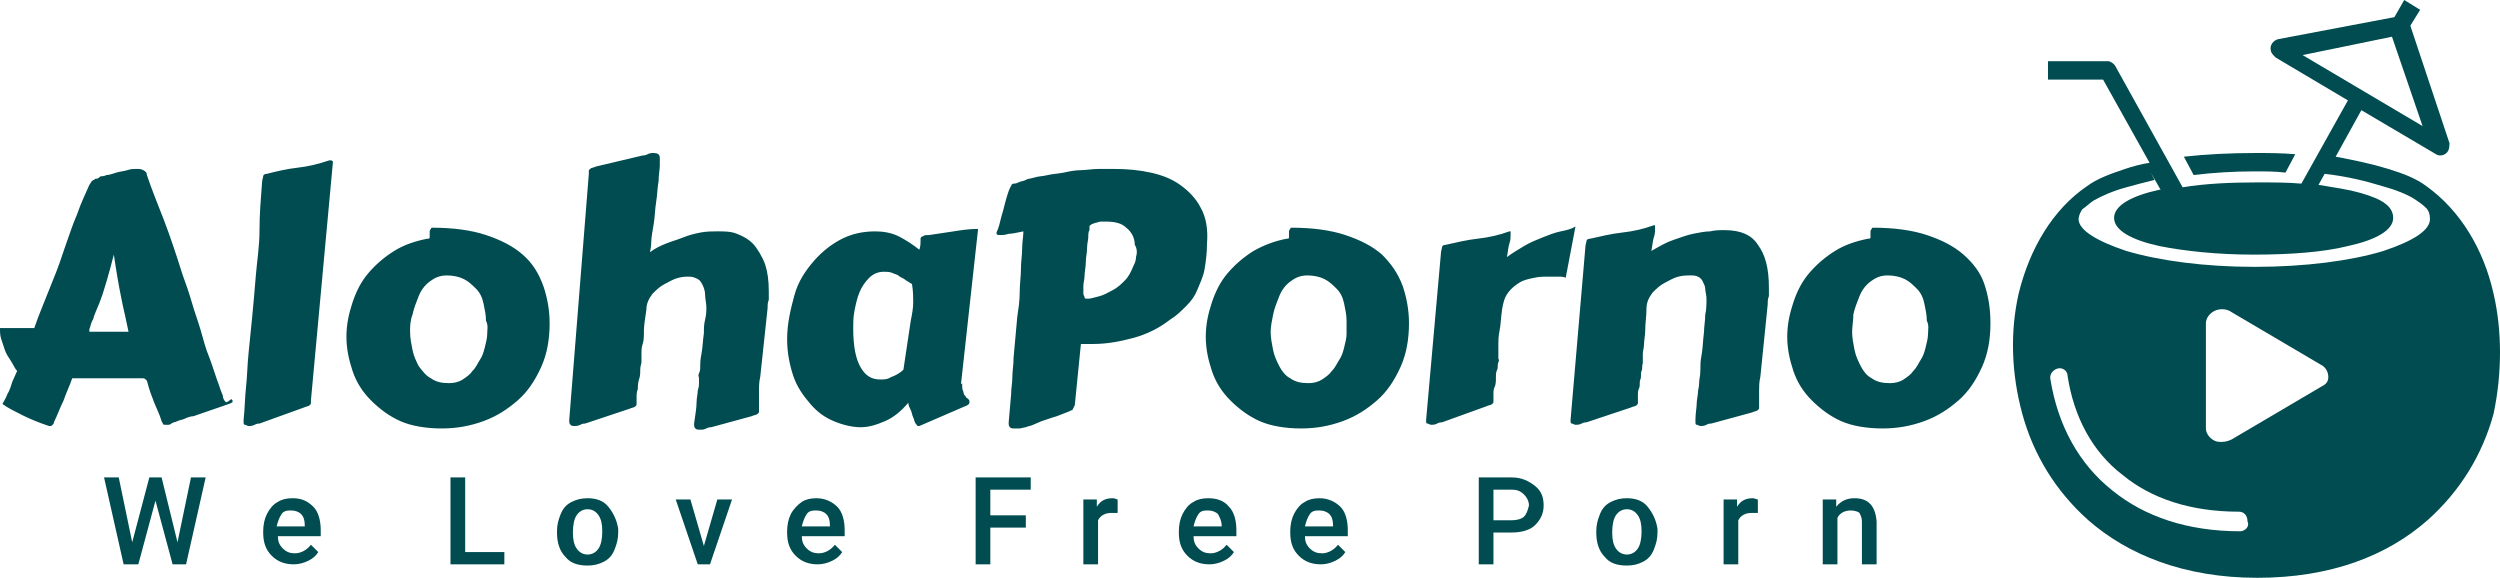
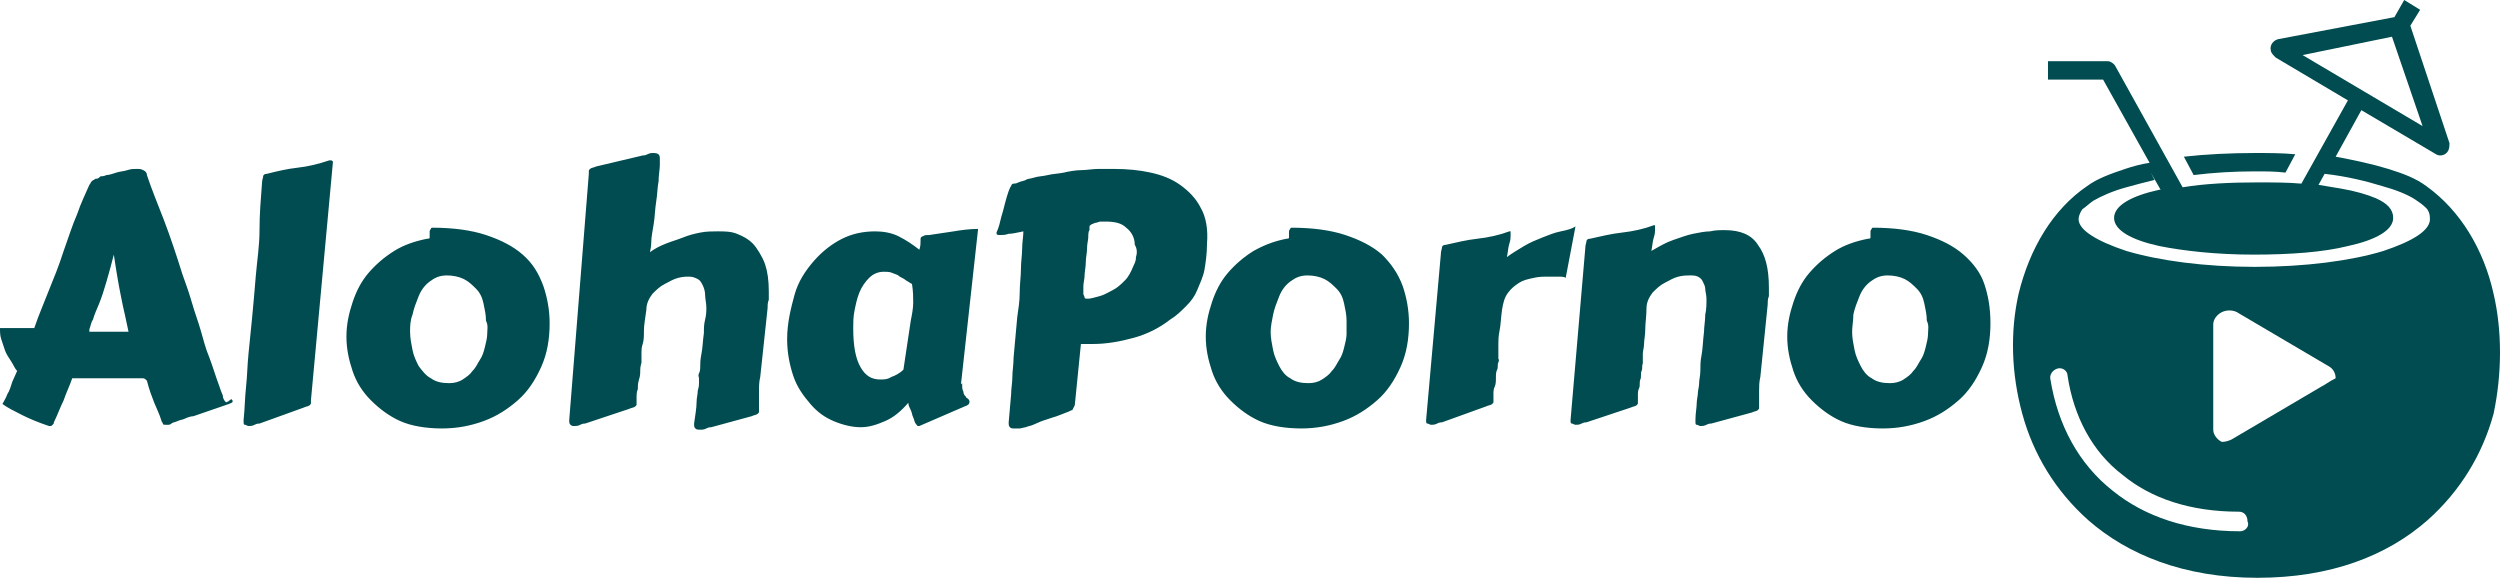
<svg xmlns="http://www.w3.org/2000/svg" version="1.1" id="Layer_1" x="0px" y="0px" width="871.36px" height="201.386px" viewBox="50.347 172.907 871.36 201.386" enable-background="new 50.347 172.907 871.36 201.386" xml:space="preserve">
  <g id="Shape_627_1_" enable-background="new    ">
    <g id="Shape_627">
      <g>
-         <path fill="#004C50" d="M836.267,232.64c3.84,0,7.253,0,10.667,0.426l3.413-6.4c-4.693-0.426-9.387-0.426-14.08-0.426     c-8.533,0-17.066,0.426-24.747,1.28l3.414,6.4C821.76,233.066,829.014,232.64,836.267,232.64z M919.467,275.307     c-3.413-15.36-11.521-29.013-23.467-37.547l0,0c-3.413-2.56-7.68-4.267-13.227-5.973s-11.521-2.987-18.347-4.267l8.96-16.213     l26.026,15.36c1.28,0.854,3.413,0.427,4.267-1.28c0.427-0.854,0.427-2.133,0.427-2.56l-13.653-40.96l3.414-5.547l-5.547-3.413     l-3.414,5.973l-40.533,7.68c-1.706,0.427-2.986,2.133-2.56,3.84c0,0.854,0.854,1.707,1.706,2.56l25.174,14.934l-16.213,29.013     c-4.693-0.427-10.24-0.427-15.36-0.427c-9.387,0-18.347,0.427-26.026,1.707l-23.467-42.24c-0.427-0.854-1.707-1.707-2.561-1.707     H764.16v6.4h19.199l16.214,29.013c-2.986,0.427-5.974,1.28-8.533,2.133c-5.12,1.707-9.813,3.414-13.227,5.973l0,0     c-11.947,8.107-20.054,21.76-23.894,37.547c-2.986,13.227-2.561,27.733,1.28,41.813c3.84,14.08,11.52,26.88,23.04,37.12     c13.653,11.946,33.279,20.053,58.88,20.053c25.6,0,45.227-7.68,59.307-20.053c11.52-10.24,19.2-23.04,23.04-37.12     C922.453,303.04,922.453,288.106,919.467,275.307z M852.906,192.106l31.147-6.4l10.666,31.147L852.906,192.106z M831.146,358.08     c-18.347,0-33.279-5.12-44.373-14.08c-11.947-9.387-19.2-23.04-21.76-38.826c-0.427-1.707,0.854-3.414,2.56-3.84     c1.707-0.428,3.413,0.853,3.413,2.56c2.134,14.08,8.533,26.453,19.2,34.56c9.813,8.106,23.467,12.8,40.533,12.8     c1.707,0,2.987,1.28,2.987,3.414C834.561,356.373,832.854,358.08,831.146,358.08z M859.307,307.733L828.16,326.08     c-0.854,0.427-2.134,0.854-3.414,0.854c-0.853,0-1.706,0-2.56-0.427c-1.706-0.854-2.986-2.561-2.986-4.267v-36.693     c0-1.707,1.28-3.414,2.986-4.267c1.707-0.854,4.267-0.854,5.974,0.427l31.146,18.346c1.707,0.854,2.56,2.561,2.56,4.268     C861.866,306.026,861.014,306.88,859.307,307.733z M881.066,260.374c-11.093,3.413-27.307,5.546-44.8,5.546     s-33.28-2.133-44.8-5.546c-10.24-3.414-16.641-7.253-16.641-11.094c0-0.853,0.428-2.133,1.28-3.413     c1.28-0.854,2.561-2.133,3.84-2.987l0,0c2.987-1.707,6.827-3.413,11.521-4.693c2.986-0.853,6.4-1.707,9.813-2.56l-1.28-2.56     l3.413,5.974h-0.427c-9.812,2.133-15.786,5.546-15.786,9.813c0,4.267,5.974,7.68,15.786,9.813     c8.533,1.707,20.054,2.987,32.854,2.987s24.32-0.854,32.854-2.987c9.813-2.133,15.787-5.546,15.787-9.813     c0-2.987-2.134-5.12-5.974-6.827c-2.987-1.28-7.254-2.56-12.374-3.414c-2.56-0.427-5.119-0.854-7.68-1.28l2.134-3.84     c7.68,0.854,14.507,2.56,20.053,4.267c4.693,1.28,8.96,2.987,11.521,4.693l0,0c1.279,0.854,2.56,1.707,3.84,2.987     c0.854,0.854,1.28,2.133,1.28,3.414C897.707,253.12,891.307,256.96,881.066,260.374z" />
+         <path fill="#004C50" d="M836.267,232.64c3.84,0,7.253,0,10.667,0.426l3.413-6.4c-4.693-0.426-9.387-0.426-14.08-0.426     c-8.533,0-17.066,0.426-24.747,1.28l3.414,6.4C821.76,233.066,829.014,232.64,836.267,232.64z M919.467,275.307     c-3.413-15.36-11.521-29.013-23.467-37.547l0,0c-3.413-2.56-7.68-4.267-13.227-5.973s-11.521-2.987-18.347-4.267l8.96-16.213     l26.026,15.36c1.28,0.854,3.413,0.427,4.267-1.28c0.427-0.854,0.427-2.133,0.427-2.56l-13.653-40.96l3.414-5.547l-5.547-3.413     l-3.414,5.973l-40.533,7.68c-1.706,0.427-2.986,2.133-2.56,3.84c0,0.854,0.854,1.707,1.706,2.56l25.174,14.934l-16.213,29.013     c-4.693-0.427-10.24-0.427-15.36-0.427c-9.387,0-18.347,0.427-26.026,1.707l-23.467-42.24c-0.427-0.854-1.707-1.707-2.561-1.707     H764.16v6.4h19.199l16.214,29.013c-2.986,0.427-5.974,1.28-8.533,2.133c-5.12,1.707-9.813,3.414-13.227,5.973l0,0     c-11.947,8.107-20.054,21.76-23.894,37.547c-2.986,13.227-2.561,27.733,1.28,41.813c3.84,14.08,11.52,26.88,23.04,37.12     c13.653,11.946,33.279,20.053,58.88,20.053c25.6,0,45.227-7.68,59.307-20.053c11.52-10.24,19.2-23.04,23.04-37.12     C922.453,303.04,922.453,288.106,919.467,275.307z M852.906,192.106l31.147-6.4l10.666,31.147L852.906,192.106z M831.146,358.08     c-18.347,0-33.279-5.12-44.373-14.08c-11.947-9.387-19.2-23.04-21.76-38.826c-0.427-1.707,0.854-3.414,2.56-3.84     c1.707-0.428,3.413,0.853,3.413,2.56c2.134,14.08,8.533,26.453,19.2,34.56c9.813,8.106,23.467,12.8,40.533,12.8     c1.707,0,2.987,1.28,2.987,3.414C834.561,356.373,832.854,358.08,831.146,358.08z M859.307,307.733L828.16,326.08     c-0.854,0.427-2.134,0.854-3.414,0.854c-1.706-0.854-2.986-2.561-2.986-4.267v-36.693     c0-1.707,1.28-3.414,2.986-4.267c1.707-0.854,4.267-0.854,5.974,0.427l31.146,18.346c1.707,0.854,2.56,2.561,2.56,4.268     C861.866,306.026,861.014,306.88,859.307,307.733z M881.066,260.374c-11.093,3.413-27.307,5.546-44.8,5.546     s-33.28-2.133-44.8-5.546c-10.24-3.414-16.641-7.253-16.641-11.094c0-0.853,0.428-2.133,1.28-3.413     c1.28-0.854,2.561-2.133,3.84-2.987l0,0c2.987-1.707,6.827-3.413,11.521-4.693c2.986-0.853,6.4-1.707,9.813-2.56l-1.28-2.56     l3.413,5.974h-0.427c-9.812,2.133-15.786,5.546-15.786,9.813c0,4.267,5.974,7.68,15.786,9.813     c8.533,1.707,20.054,2.987,32.854,2.987s24.32-0.854,32.854-2.987c9.813-2.133,15.787-5.546,15.787-9.813     c0-2.987-2.134-5.12-5.974-6.827c-2.987-1.28-7.254-2.56-12.374-3.414c-2.56-0.427-5.119-0.854-7.68-1.28l2.134-3.84     c7.68,0.854,14.507,2.56,20.053,4.267c4.693,1.28,8.96,2.987,11.521,4.693l0,0c1.279,0.854,2.56,1.707,3.84,2.987     c0.854,0.854,1.28,2.133,1.28,3.414C897.707,253.12,891.307,256.96,881.066,260.374z" />
      </g>
    </g>
  </g>
  <g id="AlohaPorno_1_" enable-background="new    ">
    <g id="AlohaPorno">
      <g>
        <path fill="#004C50" d="M128.854,312.854c-0.427-0.427-0.854-1.28-0.854-2.134c-0.427-0.854-0.854-2.133-1.28-3.413     c-1.28-3.413-2.133-6.4-3.413-9.813c-1.28-2.986-2.133-6.399-2.987-9.387c-0.853-2.986-2.133-6.399-2.986-9.386     c-0.854-2.987-2.133-6.827-3.414-10.24c-2.133-6.827-4.267-13.227-6.4-18.773c-2.133-5.546-4.267-10.667-5.973-15.787     c0-0.854-0.427-1.28-1.28-1.707s-1.28-0.427-1.707-0.427h-0.854c-0.853,0-1.707,0-2.987,0.427c-1.28,0.427-2.56,0.427-3.84,0.853     c-1.28,0.427-2.56,0.854-3.413,0.854c-0.854,0.427-1.707,0.427-1.707,0.427c-0.426,0-0.426,0-0.853,0.427     s-0.854,0.427-1.28,0.427c-0.426,0.426-0.853,0.426-1.28,0.853s-0.427,0.854-0.854,1.28c-1.28,2.986-2.986,6.4-4.267,10.24     c-1.707,3.84-2.986,8.107-4.693,12.8c-0.853,2.56-1.707,5.12-2.56,7.253c-0.853,2.133-1.707,4.267-2.56,6.4     c-0.853,2.133-1.707,4.267-2.56,6.4c-0.854,2.134-1.707,4.267-2.56,6.827c-1.28,0-2.133,0-2.987,0s-1.707,0-2.987,0     c-1.28,0-2.133,0-2.986,0c-0.854,0-1.707,0-2.133,0c-0.427,0-0.854,0-0.854,0c0,1.279,0,2.56,0.427,3.84     c0.427,1.279,0.853,2.56,1.28,3.84c0.427,1.279,1.28,2.56,2.133,3.84c0.854,1.279,1.28,2.561,2.133,3.413l-1.707,3.84     c-0.427,1.28-0.854,2.987-1.707,4.267c-0.427,1.28-1.28,2.561-1.707,3.414c1.707,1.279,4.267,2.56,6.827,3.84     c2.56,1.28,5.546,2.56,9.386,3.84c0,0,0,0,0.427,0s0.427,0,0.854-0.427s0.427-0.427,0.427-0.854c1.28-2.56,2.133-5.12,3.413-7.68     c0.854-2.56,2.133-5.12,2.987-7.681h3.413c0.854,0,2.133,0,3.414,0c1.28,0,2.133,0,3.413,0c0.854,0,1.707,0,2.56,0     c0.854,0,1.28,0,2.133,0c0.854,0,1.707,0,2.56,0c0.854,0,2.133,0,3.414,0c0.427,0,0.853,0,1.707,0c0.427,0,0.854,0,1.707,0     c0.427,0,0.854,0,1.28,0.428c0.427,0.426,0.427,0.426,0.427,0.426c0.426,1.707,0.853,2.987,1.28,4.268     c0.427,1.279,0.854,2.133,1.28,3.413c0.427,0.854,0.854,2.133,1.28,2.986s0.853,2.134,1.28,3.413     c0,0.427,0.427,0.427,0.427,0.854s0.427,0.427,1.28,0.427h0.427c0.427,0,0.854,0,1.28-0.427s1.28-0.427,2.133-0.854     c0.853-0.427,1.707-0.427,2.56-0.853c0.853-0.427,2.133-0.854,2.986-0.854l12.374-4.267c0.854-0.427,1.28-0.427,1.28-0.854     s0-0.427-0.426-0.854C129.28,313.28,129.28,313.28,128.854,312.854z M81.493,288.533v-0.427v-0.427     c0.427-0.854,0.427-2.133,1.28-3.413c0.427-1.706,1.28-3.413,2.133-5.546c0.853-2.133,1.707-4.693,2.56-7.68     c0.853-2.987,1.707-5.973,2.56-9.387c0.426,2.987,0.853,5.547,1.28,8.106c0.427,2.56,0.854,4.693,1.28,6.827     c0.427,2.133,0.854,4.267,1.28,5.974c0.427,2.133,0.853,3.84,1.28,5.973H81.493L81.493,288.533z M165.547,228.8     c-0.427,0-0.427,0-0.427,0c-3.84,1.28-7.253,2.133-11.093,2.56c-3.84,0.427-7.253,1.28-10.667,2.133     c-0.853,0-1.28,0.427-1.28,0.854s-0.427,1.28-0.427,2.56c-0.427,5.546-0.854,10.667-0.854,16.213     c0,5.546-0.853,10.667-1.28,15.787s-0.854,10.24-1.28,14.506c-0.427,4.267-0.854,8.534-1.28,12.8     c-0.427,4.268-0.427,7.681-0.854,11.521c-0.426,3.84-0.426,7.68-0.853,11.52v0.427c0,0.854,0,1.28,0.427,1.28     c0.426,0,0.853,0.427,1.28,0.427c0.854,0,1.28,0,2.133-0.427c0.854-0.427,1.28-0.427,1.707-0.427l15.36-5.547     c0.853-0.427,1.707-0.427,2.133-0.853c0.427-0.427,0.427-0.427,0.427-0.854v-0.854l7.68-83.2     C165.973,228.8,165.973,228.8,165.547,228.8z M232.533,261.653c-3.413-2.987-7.68-5.12-12.8-6.827s-11.52-2.56-18.773-2.56     c0,0-0.427,0-0.427,0.427c0,0-0.427,0.427-0.427,0.854c0,0.426,0,0.426,0,0.853s0,0.854,0,1.28c0,0.426-0.426,0.426-0.853,0.426     c-4.267,0.854-8.107,2.134-11.52,4.267c-3.414,2.133-6.4,4.693-8.96,7.68s-4.267,6.4-5.547,10.24     c-1.28,3.839-2.133,7.679-2.133,11.947c0,4.267,0.854,8.106,2.133,11.946c1.28,3.84,3.414,7.254,6.4,10.24     c2.987,2.986,6.4,5.547,10.24,7.253c3.84,1.707,8.96,2.561,14.507,2.561c5.12,0,9.813-0.854,14.506-2.561     c4.693-1.706,8.533-4.267,11.947-7.253s5.973-6.827,8.107-11.521c2.133-4.693,2.986-9.812,2.986-15.359     c0-4.693-0.853-8.96-2.133-12.8C238.08,268.053,235.947,264.64,232.533,261.653z M220.16,289.387     c0,1.279-0.427,2.986-0.854,4.693s-0.854,2.986-1.707,4.267c-0.854,1.28-1.28,2.56-2.56,3.84     c-0.854,1.28-2.133,2.134-3.414,2.987c-1.28,0.853-2.986,1.279-4.693,1.279c-2.56,0-4.693-0.427-6.4-1.707     c-1.707-0.853-2.986-2.56-4.267-4.266c-0.854-1.707-1.707-3.414-2.133-5.547c-0.427-2.134-0.854-4.268-0.854-6.4     c0-1.707,0-3.84,0.854-5.973c0.427-2.134,1.28-4.267,2.133-6.4s2.133-3.84,3.84-5.12c1.707-1.28,3.414-2.133,5.974-2.133     c2.133,0,4.267,0.427,5.973,1.28c1.707,0.854,2.987,2.133,4.267,3.414c1.28,1.28,2.133,2.987,2.56,5.12     c0.427,2.134,0.854,3.841,0.854,5.974C220.587,286.4,220.16,287.68,220.16,289.387z M312.747,257.813     c-1.707-1.707-3.413-2.56-5.546-3.414c-2.134-0.853-4.267-0.853-6.827-0.853c-1.707,0-3.84,0-5.974,0.426     c-2.133,0.427-3.84,0.854-5.973,1.707c-2.133,0.853-3.84,1.28-5.974,2.133c-2.133,0.853-3.84,1.707-5.546,2.986     c0-0.426,0.427-1.707,0.427-3.413s0.426-3.84,0.853-6.4s0.427-5.12,0.854-7.68s0.427-5.12,0.853-7.253     c0-2.133,0.427-4.267,0.427-5.546c0-1.28,0-2.133,0-2.56c0-1.28-0.853-1.707-2.133-1.707c-0.854,0-1.28,0-2.133,0.426     c-0.854,0.427-1.28,0.427-1.707,0.427l-16.213,3.84c-0.854,0.426-1.707,0.426-2.133,0.853s-0.427,0.427-0.427,0.854v0.427v0.426     l-6.827,85.76c0,0.854,0,1.28,0.427,1.707s0.853,0.427,1.28,0.427c0.854,0,1.28,0,2.133-0.427     c0.854-0.427,1.28-0.427,1.707-0.427l15.36-5.12c0.853-0.427,1.707-0.427,2.133-0.854c0.427-0.426,0.427-0.426,0.427-0.853     v-0.427c0,0,0-0.427,0-0.854c0,0,0-0.854,0-1.28s0-1.706,0.426-2.56c0-0.854,0-2.134,0.427-3.413     c0.427-1.28,0.427-2.134,0.427-3.414c0-1.279,0.427-2.133,0.427-2.56s0-1.28,0-1.28c0-0.427,0-1.279,0-2.133s0-1.707,0.427-2.987     s0.427-2.986,0.427-4.692c0-1.707,0.426-4.268,0.853-7.254c0-2.133,0.854-3.84,2.133-5.547c1.28-1.28,2.56-2.56,4.267-3.413     c1.707-0.854,2.987-1.707,4.693-2.133c1.707-0.427,2.56-0.427,3.84-0.427c1.28,0,2.133,0.427,2.986,0.853     c0.854,0.427,1.28,1.28,1.707,2.134c0.427,0.853,0.854,2.133,0.854,3.413s0.427,2.987,0.427,4.267c0,1.28,0,2.561-0.427,4.267     c-0.427,1.707-0.427,2.987-0.427,4.693c-0.427,2.987-0.427,5.12-0.853,7.253c-0.427,2.134-0.427,3.414-0.427,4.268     s0,1.706-0.427,2.56s0,1.28,0,1.706c0,0.428,0,0.854,0,1.707c0,0.427,0,1.28-0.427,2.561c0,1.279-0.426,2.56-0.426,4.267     c0,1.706-0.427,4.267-0.854,7.253c0,0.854,0,1.28,0.427,1.707s0.853,0.427,1.707,0.427s1.28,0,2.133-0.427     s1.28-0.427,1.707-0.427l14.08-3.84c0.854-0.427,1.707-0.427,2.133-0.854s0.427-0.427,0.427-0.854v-0.427c0,0,0-0.427,0-0.854     c0-1.706,0-3.84,0-5.546c0-1.707,0-3.414,0.427-5.12l2.56-23.894c0-0.854,0-2.133,0.426-2.987c0-0.853,0-2.133,0-2.986     c0-3.84-0.426-6.827-1.28-9.387S314.027,259.093,312.747,257.813z M385.28,306.88l5.974-54.187c-2.987,0-5.974,0.427-8.533,0.854     c-2.987,0.426-5.547,0.853-8.534,1.28c-0.853,0-1.707,0-2.133,0.427c-0.427,0-0.853,0.427-0.853,0.853c0,0.427,0,0,0,0.854     s0,1.707-0.427,2.987c-2.133-1.707-4.693-3.414-7.253-4.693c-2.56-1.28-5.547-1.707-8.107-1.707c-4.267,0-8.106,0.853-11.52,2.56     c-3.414,1.707-6.827,4.267-9.813,7.68c-2.987,3.414-5.547,7.253-6.827,11.947c-1.28,4.693-2.56,9.813-2.56,15.36     c0,4.693,0.854,8.959,2.133,12.8c1.28,3.84,3.414,6.826,5.973,9.813c2.56,2.986,5.12,4.693,8.107,5.973     c2.987,1.28,6.4,2.134,9.387,2.134c2.986,0,5.546-0.854,8.533-2.134c2.987-1.279,5.547-3.413,8.106-6.399     c0,0.854,0.427,1.706,0.854,2.56s0.427,1.707,0.854,2.561c0.426,0.853,0.426,1.706,0.853,2.133s0.427,0.854,0.854,0.854     s0.427,0,0.427,0l15.787-6.827c1.28-0.426,1.707-0.853,1.707-1.706c0,0,0-0.427-0.427-0.854s-0.853-0.427-0.853-0.854     c-0.427-0.427-0.854-0.854-0.854-1.706c-0.427-0.854-0.427-1.28-0.427-2.561v-0.427C385.28,306.88,385.28,306.88,385.28,306.88z      M368.64,278.293c0,2.133-0.427,4.267-0.854,6.4l-2.56,17.066c-1.28,1.28-2.986,2.134-4.267,2.561     c-1.28,0.854-2.56,0.854-3.84,0.854c-2.987,0-5.12-1.28-6.827-4.268c-1.707-2.986-2.56-7.253-2.56-13.652     c0-1.707,0-3.841,0.427-5.975c0.427-2.133,0.853-4.266,1.707-6.399s2.133-3.84,3.414-5.12c1.28-1.28,2.986-2.133,5.12-2.133     c0.854,0,2.133,0,2.987,0.427s1.707,0.427,2.56,1.28c0.853,0.426,1.707,0.853,2.133,1.28c0.853,0.427,1.28,0.854,2.133,1.28     C368.64,274.453,368.64,276.587,368.64,278.293z M468.906,245.44c-1.706-3.413-4.267-5.973-7.253-8.106s-6.4-3.414-10.24-4.267     c-3.84-0.853-8.106-1.28-12.8-1.28c-1.707,0-3.84,0-5.547,0c-1.706,0-4.267,0.427-5.973,0.427c-1.707,0-4.268,0.427-5.974,0.854     c-2.134,0.426-3.84,0.426-5.547,0.853s-3.413,0.427-4.693,0.854s-2.56,0.427-2.986,0.853c-0.854,0.427-1.707,0.427-2.561,0.854     c-0.853,0.427-1.279,0.427-1.706,0.427s-0.854,0.427-0.854,0.853c-0.427,0.427-0.427,0.854-0.854,1.707     c-0.427,1.28-0.854,2.56-1.28,4.267s-0.853,3.413-1.279,4.693c-0.427,1.707-0.854,3.84-1.707,5.546     c0,0.854,0.427,0.854,1.28,0.854s1.706,0,2.986-0.427c1.28,0,2.986-0.427,5.12-0.853c0,1.707-0.427,3.84-0.427,5.973     s-0.427,4.693-0.427,7.253s-0.427,5.12-0.427,8.106c0,2.987-0.427,5.547-0.854,8.534l-1.279,14.079     c0,2.56-0.427,4.693-0.427,6.827c0,2.133-0.427,3.84-0.427,5.973l-0.854,9.813c0,0.854,0,1.28,0.427,1.707     s0.854,0.427,1.28,0.427c0.854,0,1.706,0,2.133,0s1.707-0.427,2.134-0.427c0.854-0.427,1.706-0.427,2.56-0.854     s2.134-0.854,2.987-1.28l3.84-1.279c1.706-0.427,3.413-1.28,4.693-1.707c1.279-0.427,1.706-0.854,2.133-0.854l0.854-1.706     l2.134-21.334c0.853,0,1.706,0,2.133,0s1.707,0,2.134,0c4.693,0,9.387-0.853,14.08-2.134c4.693-1.279,8.96-3.412,12.8-6.399     c2.133-1.28,3.84-2.986,5.547-4.693c1.706-1.707,2.986-3.413,3.84-5.546s2.133-4.693,2.56-7.253s0.854-5.547,0.854-8.96     C471.467,252.693,470.613,248.427,468.906,245.44z M446.293,262.507c0,1.28-0.426,2.133-0.853,2.986     c-0.854,2.133-1.707,3.84-2.987,5.12c-1.279,1.28-2.56,2.56-4.267,3.414c-1.706,0.853-2.986,1.707-4.693,2.133     c-1.706,0.427-2.986,0.853-3.84,0.853s-1.28,0-1.28-0.426c0-0.427-0.427-0.854-0.427-1.28s0-1.28,0-2.56     c0-1.28,0.427-2.56,0.427-3.84c0-1.28,0.427-2.987,0.427-4.693s0.427-2.987,0.427-4.693s0.427-2.987,0.427-3.84     c0-0.854,0-2.133,0.427-2.56v-1.28c0-0.427,0.427-0.427,0.854-0.853c0.427,0,0.854-0.427,1.279-0.427     c0.427,0,1.28-0.427,1.707-0.427s1.28,0,1.707,0c2.986,0,5.547,0.427,7.253,2.133c1.707,1.28,2.986,3.414,2.986,5.974     C446.72,259.52,446.72,261.227,446.293,262.507z M532.054,261.653c-3.414-2.987-7.681-5.12-12.801-6.827s-11.52-2.56-18.772-2.56     c0,0-0.427,0-0.427,0.427c0,0-0.427,0.427-0.427,0.854c0,0.426,0,0.426,0,0.853s0,0.854,0,1.28c0,0.426-0.427,0.426-0.854,0.426     c-4.267,0.854-7.68,2.134-11.521,4.267c-3.413,2.133-6.399,4.693-8.96,7.68c-2.56,2.987-4.267,6.4-5.546,10.24     c-1.28,3.839-2.134,7.679-2.134,11.947c0,4.267,0.854,8.106,2.134,11.946c1.279,3.84,3.413,7.254,6.399,10.24     s6.4,5.547,10.24,7.253c3.84,1.707,8.96,2.561,14.507,2.561c5.12,0,9.813-0.854,14.507-2.561     c4.693-1.706,8.533-4.267,11.946-7.253s5.974-6.827,8.106-11.521c2.134-4.693,2.987-9.812,2.987-15.359     c0-4.693-0.854-8.96-2.134-12.8C537.6,268.053,535.04,264.64,532.054,261.653z M519.68,289.387c0,1.279-0.427,2.986-0.854,4.693     c-0.426,1.707-0.853,2.986-1.706,4.267s-1.28,2.56-2.56,3.84c-0.854,1.28-2.134,2.134-3.414,2.987     c-1.279,0.853-2.986,1.279-4.693,1.279c-2.56,0-4.693-0.427-6.399-1.707c-1.707-0.853-2.987-2.56-3.841-4.266     c-0.853-1.707-1.706-3.414-2.133-5.547c-0.427-2.134-0.854-4.268-0.854-6.4c0-1.707,0.427-3.84,0.854-5.973     c0.427-2.134,1.28-4.267,2.133-6.4c0.854-2.133,2.134-3.84,3.841-5.12c1.706-1.28,3.413-2.133,5.973-2.133     c2.134,0,4.267,0.427,5.974,1.28c1.707,0.854,2.986,2.133,4.267,3.414c1.28,1.28,2.134,2.987,2.56,5.12     c0.427,2.134,0.854,3.841,0.854,5.974C519.68,286.4,519.68,287.68,519.68,289.387z M594.347,253.547     c-2.134,0.426-4.267,1.28-6.4,2.133c-2.133,0.853-4.267,1.707-6.399,2.986c-2.134,1.28-4.267,2.56-5.974,3.84     c0.427-2.133,0.427-3.414,0.854-4.693c0.427-1.28,0.427-2.133,0.427-2.56s0-0.854,0-0.854v-0.427v-0.426h-0.427     c-3.413,1.28-7.253,2.133-11.094,2.56c-3.84,0.427-7.253,1.28-11.093,2.134c-0.854,0-1.28,0.426-1.28,0.853     s-0.427,1.28-0.427,2.56l-5.12,57.6c0,0.854,0,1.28,0.427,1.28s0.854,0.427,1.28,0.427c0.854,0,1.28,0,2.133-0.427     c0.854-0.427,1.28-0.427,1.707-0.427l15.36-5.547c0.854-0.426,1.706-0.426,2.133-0.853s0.427-0.427,0.427-0.854v-0.427     c0,0,0-0.427,0-0.854c0,0,0-0.427,0-1.28c0-0.853,0-1.706,0.427-2.56s0.427-2.134,0.427-2.987c0-1.279,0-2.133,0.427-2.986     s0-1.707,0.427-2.56c0.427-0.854,0-1.28,0-1.28c0-0.427,0-1.279,0-2.133s0-1.707,0-2.987s0-2.56,0.427-4.693     s0.427-4.267,0.854-7.253c0.426-2.56,0.853-4.267,2.133-5.974c1.28-1.707,2.561-2.56,3.84-3.413     c1.28-0.854,2.987-1.28,5.12-1.707c1.707-0.426,3.413-0.426,5.12-0.426c1.28,0,2.133,0,3.413,0c0.854,0,2.134,0,2.561,0.426     l3.413-17.92C598.187,252.693,596.48,253.12,594.347,253.547z M651.52,253.12c-1.706,0-3.413,0-5.119,0.427     c-1.707,0-3.84,0.426-5.974,0.853s-4.267,1.28-6.827,2.133c-2.56,0.854-4.693,2.133-7.68,3.84     c0.427-2.133,0.427-3.414,0.854-4.693c0.427-1.28,0.427-2.133,0.427-2.56s0-0.854,0-0.854v-0.427v-0.427h-0.427     c-3.413,1.28-7.254,2.134-11.094,2.56c-3.84,0.427-7.253,1.28-11.093,2.133c-0.854,0-1.28,0.427-1.28,0.854     s-0.427,1.28-0.427,2.56l-5.12,59.733c0,0.854,0,1.28,0.427,1.28s0.854,0.427,1.28,0.427c0.854,0,1.279,0,2.133-0.427     s1.28-0.427,1.707-0.427l15.36-5.12c0.853-0.427,1.706-0.427,2.133-0.853c0.427-0.427,0.427-0.427,0.427-0.854v-0.427     c0,0,0-0.427,0-0.854c0,0,0-0.427,0-1.28s0-1.706,0.427-2.56s0-2.134,0.427-2.986c0.427-0.854,0-2.134,0.427-2.987     c0.427-0.853,0-1.706,0.427-2.56c0-0.854,0-1.28,0-1.28c0-0.427,0-1.28,0-2.134s0.427-2.133,0.427-3.413s0.427-2.986,0.427-5.12     c0-2.133,0.427-4.693,0.427-7.253c0-2.133,0.853-3.84,2.133-5.547c1.28-1.28,2.561-2.56,4.267-3.413     c1.707-0.854,2.986-1.707,4.693-2.133c1.707-0.427,2.986-0.427,3.84-0.427c1.28,0,2.134,0,2.987,0.427     c0.853,0.426,1.279,0.853,1.706,1.707s0.854,1.707,0.854,2.56c0,0.853,0.427,2.133,0.427,3.413c0,1.707,0,3.84-0.427,5.547     c0,2.133-0.427,4.266-0.427,5.973c-0.427,3.414-0.427,5.974-0.854,8.107c-0.427,2.133-0.427,3.84-0.427,5.546     c0,1.707-0.426,2.987-0.426,4.267c0,1.28-0.428,2.561-0.428,3.414c0,0.853-0.426,2.56-0.426,3.84     c0,1.279-0.427,3.413-0.427,5.546v0.427c0,0.854,0,1.28,0.427,1.28c0.426,0,0.853,0.427,1.279,0.427c0.854,0,1.28,0,2.134-0.427     s1.28-0.427,1.706-0.427l14.08-3.84c0.854-0.427,1.707-0.427,2.134-0.854s0.427-0.427,0.427-0.854v-0.427c0,0,0-0.426,0-0.853     c0-1.707,0-3.414,0-4.693c0-1.28,0-2.987,0.427-4.693l2.56-25.174c0-0.853,0-2.133,0.427-2.986c0-0.854,0-2.133,0-2.987     c0-6.827-1.28-11.52-3.84-14.933C660.906,254.827,657.066,253.12,651.52,253.12z M741.974,271.894     c-1.28-3.84-3.841-7.253-7.254-10.24s-7.68-5.12-12.8-6.827s-11.52-2.56-18.773-2.56c0,0-0.427,0-0.427,0.427     c0,0-0.427,0.427-0.427,0.854c0,0.426,0,0.426,0,0.853s0,0.854,0,1.28c0,0.426-0.427,0.426-0.854,0.426     c-4.266,0.854-8.106,2.134-11.52,4.267s-6.4,4.693-8.96,7.68s-4.267,6.4-5.547,10.24c-1.28,3.839-2.133,7.679-2.133,11.947     c0,4.267,0.853,8.106,2.133,11.946s3.413,7.254,6.4,10.24c2.986,2.986,6.399,5.547,10.239,7.253     c3.841,1.707,8.961,2.561,14.507,2.561c5.12,0,9.813-0.854,14.507-2.561c4.693-1.706,8.533-4.267,11.947-7.253     c3.413-2.986,5.973-6.827,8.106-11.521c2.133-4.693,2.986-9.812,2.986-15.359S743.253,275.733,741.974,271.894z M722.347,289.387     c0,1.279-0.427,2.986-0.854,4.693s-0.854,2.986-1.706,4.267c-0.854,1.28-1.28,2.56-2.561,3.84     c-0.854,1.28-2.133,2.134-3.413,2.987c-1.28,0.853-2.987,1.279-4.693,1.279c-2.561,0-4.693-0.427-6.4-1.707     c-1.706-0.853-2.986-2.56-3.84-4.266c-0.854-1.707-1.706-3.414-2.133-5.547c-0.427-2.134-0.854-4.268-0.854-6.4     c0-1.707,0.427-3.84,0.427-5.973c0.427-2.134,1.279-4.267,2.133-6.4s2.134-3.84,3.84-5.12c1.707-1.28,3.414-2.133,5.974-2.133     c2.134,0,4.267,0.427,5.974,1.28c1.706,0.854,2.986,2.133,4.267,3.414c1.28,1.28,2.133,2.987,2.56,5.12     c0.427,2.134,0.854,3.841,0.854,5.974C722.773,286.4,722.347,287.68,722.347,289.387z" />
      </g>
    </g>
  </g>
  <g id="We_Love_Free_Porn_1_" enable-background="new    ">
    <g id="We_Love_Free_Porn">
      <g>
-         <path fill="#004C50" d="M112.213,361.92l-5.547-22.613H102.4l-5.973,22.613l-4.693-22.613h-5.12L93.44,369.6h5.12l5.973-22.187     l5.974,22.187h4.693l6.827-30.293h-5.12L112.213,361.92z M152.32,346.56c-2.133,0-3.84,0.427-5.12,1.28     c-1.707,0.854-2.987,2.561-3.84,4.267c-0.853,1.707-1.28,3.84-1.28,5.974v0.427c0,3.413,0.853,5.974,2.986,8.106     c2.134,2.134,4.693,2.986,7.68,2.986c1.707,0,3.414-0.426,5.12-1.279s2.56-1.707,3.413-2.987l-2.56-2.56     c-1.28,1.707-3.414,2.986-5.547,2.986c-1.707,0-2.987-0.427-4.267-1.706c-1.28-1.28-1.707-2.561-1.707-4.267h14.933v-2.134     c0-3.413-0.854-6.4-2.56-8.106C157.44,347.413,155.307,346.56,152.32,346.56z M156.586,356.373h-9.813     c0.427-1.706,0.853-2.986,1.707-4.267c0.854-1.279,2.133-1.279,3.414-1.279c1.28,0,2.56,0.426,3.413,1.279     S156.586,354.24,156.586,356.373L156.586,356.373L156.586,356.373z M212.48,339.307h-5.12V369.6h18.773v-4.267H212.48V339.307z      M262.4,349.547c-1.707-2.134-4.267-2.987-7.253-2.987c-2.133,0-3.84,0.427-5.546,1.28s-2.987,2.134-3.84,4.267     c-0.853,2.134-1.28,3.84-1.28,5.974v0.427c0,3.413,0.854,6.399,2.987,8.533c1.707,2.133,4.267,2.986,7.68,2.986     c2.133,0,3.84-0.427,5.547-1.279c1.707-0.854,2.987-2.134,3.84-4.267c0.854-2.134,1.28-3.841,1.28-5.974v-1.28     C265.387,354.24,264.106,351.68,262.4,349.547z M258.987,364.054c-0.854,1.279-2.133,2.133-3.84,2.133     c-1.707,0-2.986-0.854-3.84-2.133c-0.854-1.28-1.28-2.987-1.28-5.547c0-2.561,0.426-4.693,1.28-5.974s2.133-2.133,3.84-2.133     c1.707,0,2.987,0.853,3.84,2.133c0.853,1.28,1.28,2.986,1.28,5.547C260.267,360.64,259.84,362.773,258.987,364.054z      M295.68,363.2l-4.693-16.214h-5.12l7.68,22.613h4.267l7.68-22.613h-5.12L295.68,363.2z M334.933,346.56     c-2.133,0-3.84,0.427-5.12,1.28c-1.28,0.854-2.987,2.561-3.84,4.267c-0.853,1.707-1.28,3.84-1.28,5.974v0.427     c0,3.413,0.854,5.974,2.987,8.106c2.133,2.134,4.693,2.986,7.68,2.986c1.707,0,3.414-0.426,5.12-1.279s2.56-1.707,3.414-2.987     l-2.56-2.56c-1.28,1.707-3.414,2.986-5.547,2.986c-1.707,0-2.987-0.427-4.267-1.706c-1.28-1.28-1.707-2.561-1.707-4.267h14.933     v-2.134c0-3.413-0.853-6.4-2.56-8.106C340.48,347.84,337.92,346.56,334.933,346.56z M339.626,356.373h-9.813     c0.426-1.706,0.853-2.986,1.707-4.267c0.854-1.279,2.133-1.279,3.413-1.279c1.28,0,2.56,0.426,3.414,1.279     S339.626,354.24,339.626,356.373L339.626,356.373L339.626,356.373z M390.4,369.6h5.12v-12.8h12.374v-4.267H395.52v-8.96h14.08     v-4.267h-19.2V369.6L390.4,369.6z M432.64,349.547v-2.561h-4.693V369.6h5.12V354.24c0.854-1.707,2.561-2.561,4.693-2.561     c0.854,0,1.28,0,2.134,0v-4.693c-0.427,0-0.854-0.427-1.707-0.427C435.627,346.56,433.92,347.413,432.64,349.547z      M471.467,346.56c-2.134,0-3.84,0.427-5.12,1.28c-1.707,0.854-2.986,2.561-3.84,4.267c-0.854,1.707-1.28,3.84-1.28,5.974v0.427     c0,3.413,0.854,5.974,2.986,8.106c2.134,2.134,4.693,2.986,7.681,2.986c1.706,0,3.413-0.426,5.12-1.279     c1.706-0.854,2.56-1.707,3.413-2.987l-2.56-2.56c-1.28,1.707-3.414,2.986-5.547,2.986c-1.707,0-2.987-0.427-4.267-1.706     c-1.28-1.28-1.707-2.561-1.707-4.267h14.934v-2.134c0-3.413-0.854-6.4-2.561-8.106     C477.014,347.413,474.453,346.56,471.467,346.56z M476.16,356.373h-9.813c0.427-1.706,0.854-2.986,1.707-4.267     c0.853-1.279,2.133-1.279,3.413-1.279s2.56,0.426,3.413,1.279C475.307,352.96,476.16,354.24,476.16,356.373L476.16,356.373     L476.16,356.373z M510.293,346.56c-2.133,0-3.84,0.427-5.119,1.28c-1.707,0.854-2.987,2.561-3.841,4.267     c-0.853,1.707-1.279,3.84-1.279,5.974v0.427c0,3.413,0.853,5.974,2.986,8.106c2.134,2.134,4.693,2.986,7.68,2.986     c1.707,0,3.413-0.426,5.12-1.279s2.561-1.707,3.413-2.987l-2.56-2.56c-1.28,1.707-3.413,2.986-5.547,2.986     c-1.707,0-2.986-0.427-4.267-1.706c-1.28-1.28-1.706-2.561-1.706-4.267h14.933v-2.134c0-3.413-0.854-6.4-2.56-8.106     C515.84,347.84,513.28,346.56,510.293,346.56z M514.986,356.373h-9.812c0.426-1.706,0.853-2.986,1.706-4.267     c0.854-1.279,2.134-1.279,3.413-1.279c1.28,0,2.561,0.426,3.414,1.279C514.56,352.96,514.986,354.24,514.986,356.373     L514.986,356.373L514.986,356.373z M577.28,339.307H565.76V369.6h5.12v-11.093h6.4c3.413,0,6.399-0.854,8.106-2.561     c1.707-1.706,2.986-3.84,2.986-6.826s-0.854-5.12-2.986-6.827C583.253,340.587,580.693,339.307,577.28,339.307z M581.547,352.96     c-0.854,0.854-2.561,1.28-4.267,1.28h-6.4v-10.667h6.4c1.706,0,2.986,0.427,4.267,1.707c0.854,0.854,1.706,2.133,1.706,3.84     C582.826,350.826,582.4,352.106,581.547,352.96z M624.64,349.547c-1.706-2.134-4.267-2.987-7.253-2.987     c-2.134,0-3.84,0.427-5.547,1.28s-2.986,2.134-3.84,4.267c-0.854,2.134-1.28,3.84-1.28,5.974v0.427     c0,3.413,0.854,6.399,2.987,8.533c1.706,2.133,4.267,2.986,7.68,2.986c2.133,0,3.84-0.427,5.547-1.279     c1.706-0.854,2.986-2.134,3.84-4.267c0.854-2.134,1.28-3.841,1.28-5.974v-1.28C627.627,354.24,626.347,351.68,624.64,349.547z      M621.227,364.054c-0.854,1.279-2.133,2.133-3.84,2.133s-2.986-0.854-3.84-2.133c-0.854-1.28-1.28-2.987-1.28-5.547     c0-2.561,0.427-4.693,1.28-5.974s2.133-2.133,3.84-2.133s2.986,0.853,3.84,2.133s1.28,2.986,1.28,5.547     C622.507,360.64,622.08,362.773,621.227,364.054z M655.787,349.547v-2.561h-4.693V369.6h5.119V354.24     c0.854-1.707,2.561-2.561,4.693-2.561c0.854,0,1.28,0,2.134,0v-4.693c-0.427,0-1.28-0.427-1.707-0.427     C658.773,346.56,657.066,347.413,655.787,349.547z M696.747,346.56c-2.561,0-4.693,0.854-6.4,2.987v-2.561h-4.693V369.6h5.12     v-16.213c0.854-1.707,2.56-2.56,4.693-2.56c1.28,0,2.56,0.426,2.986,0.853c0.427,0.854,0.854,1.707,0.854,2.987V369.6h5.12     v-14.933C704,349.12,701.439,346.56,696.747,346.56z" />
-       </g>
+         </g>
    </g>
  </g>
</svg>